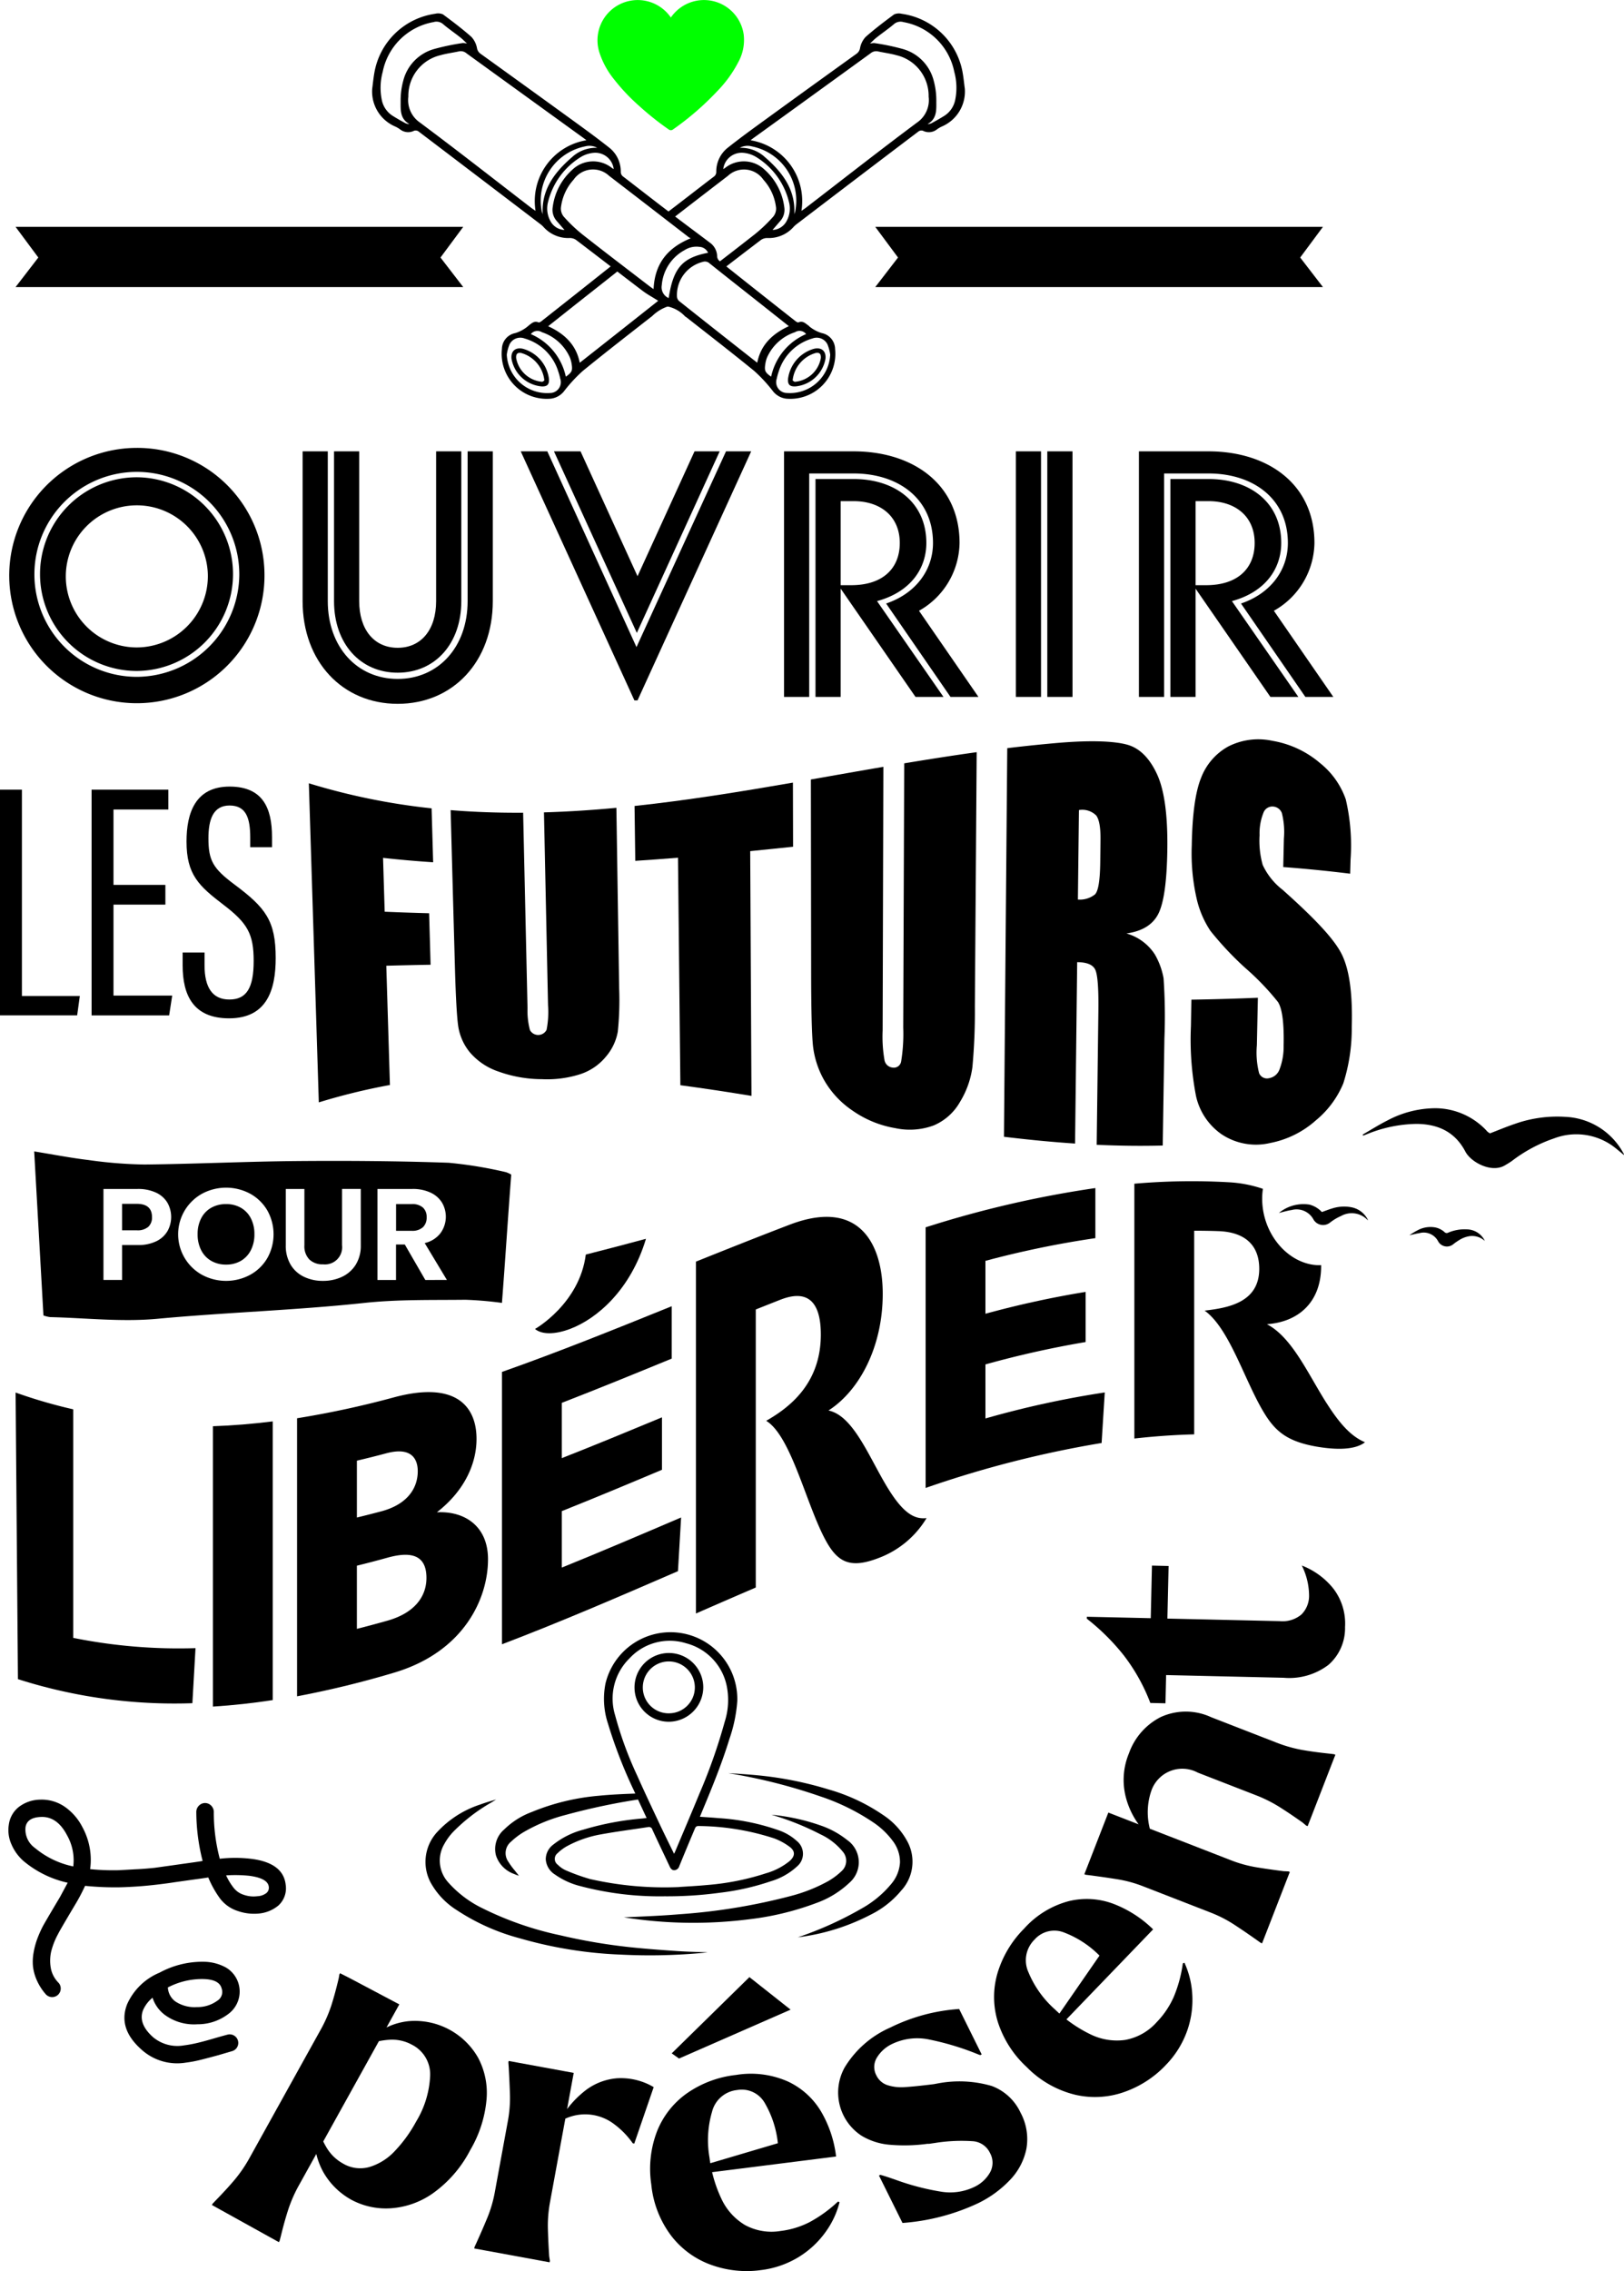
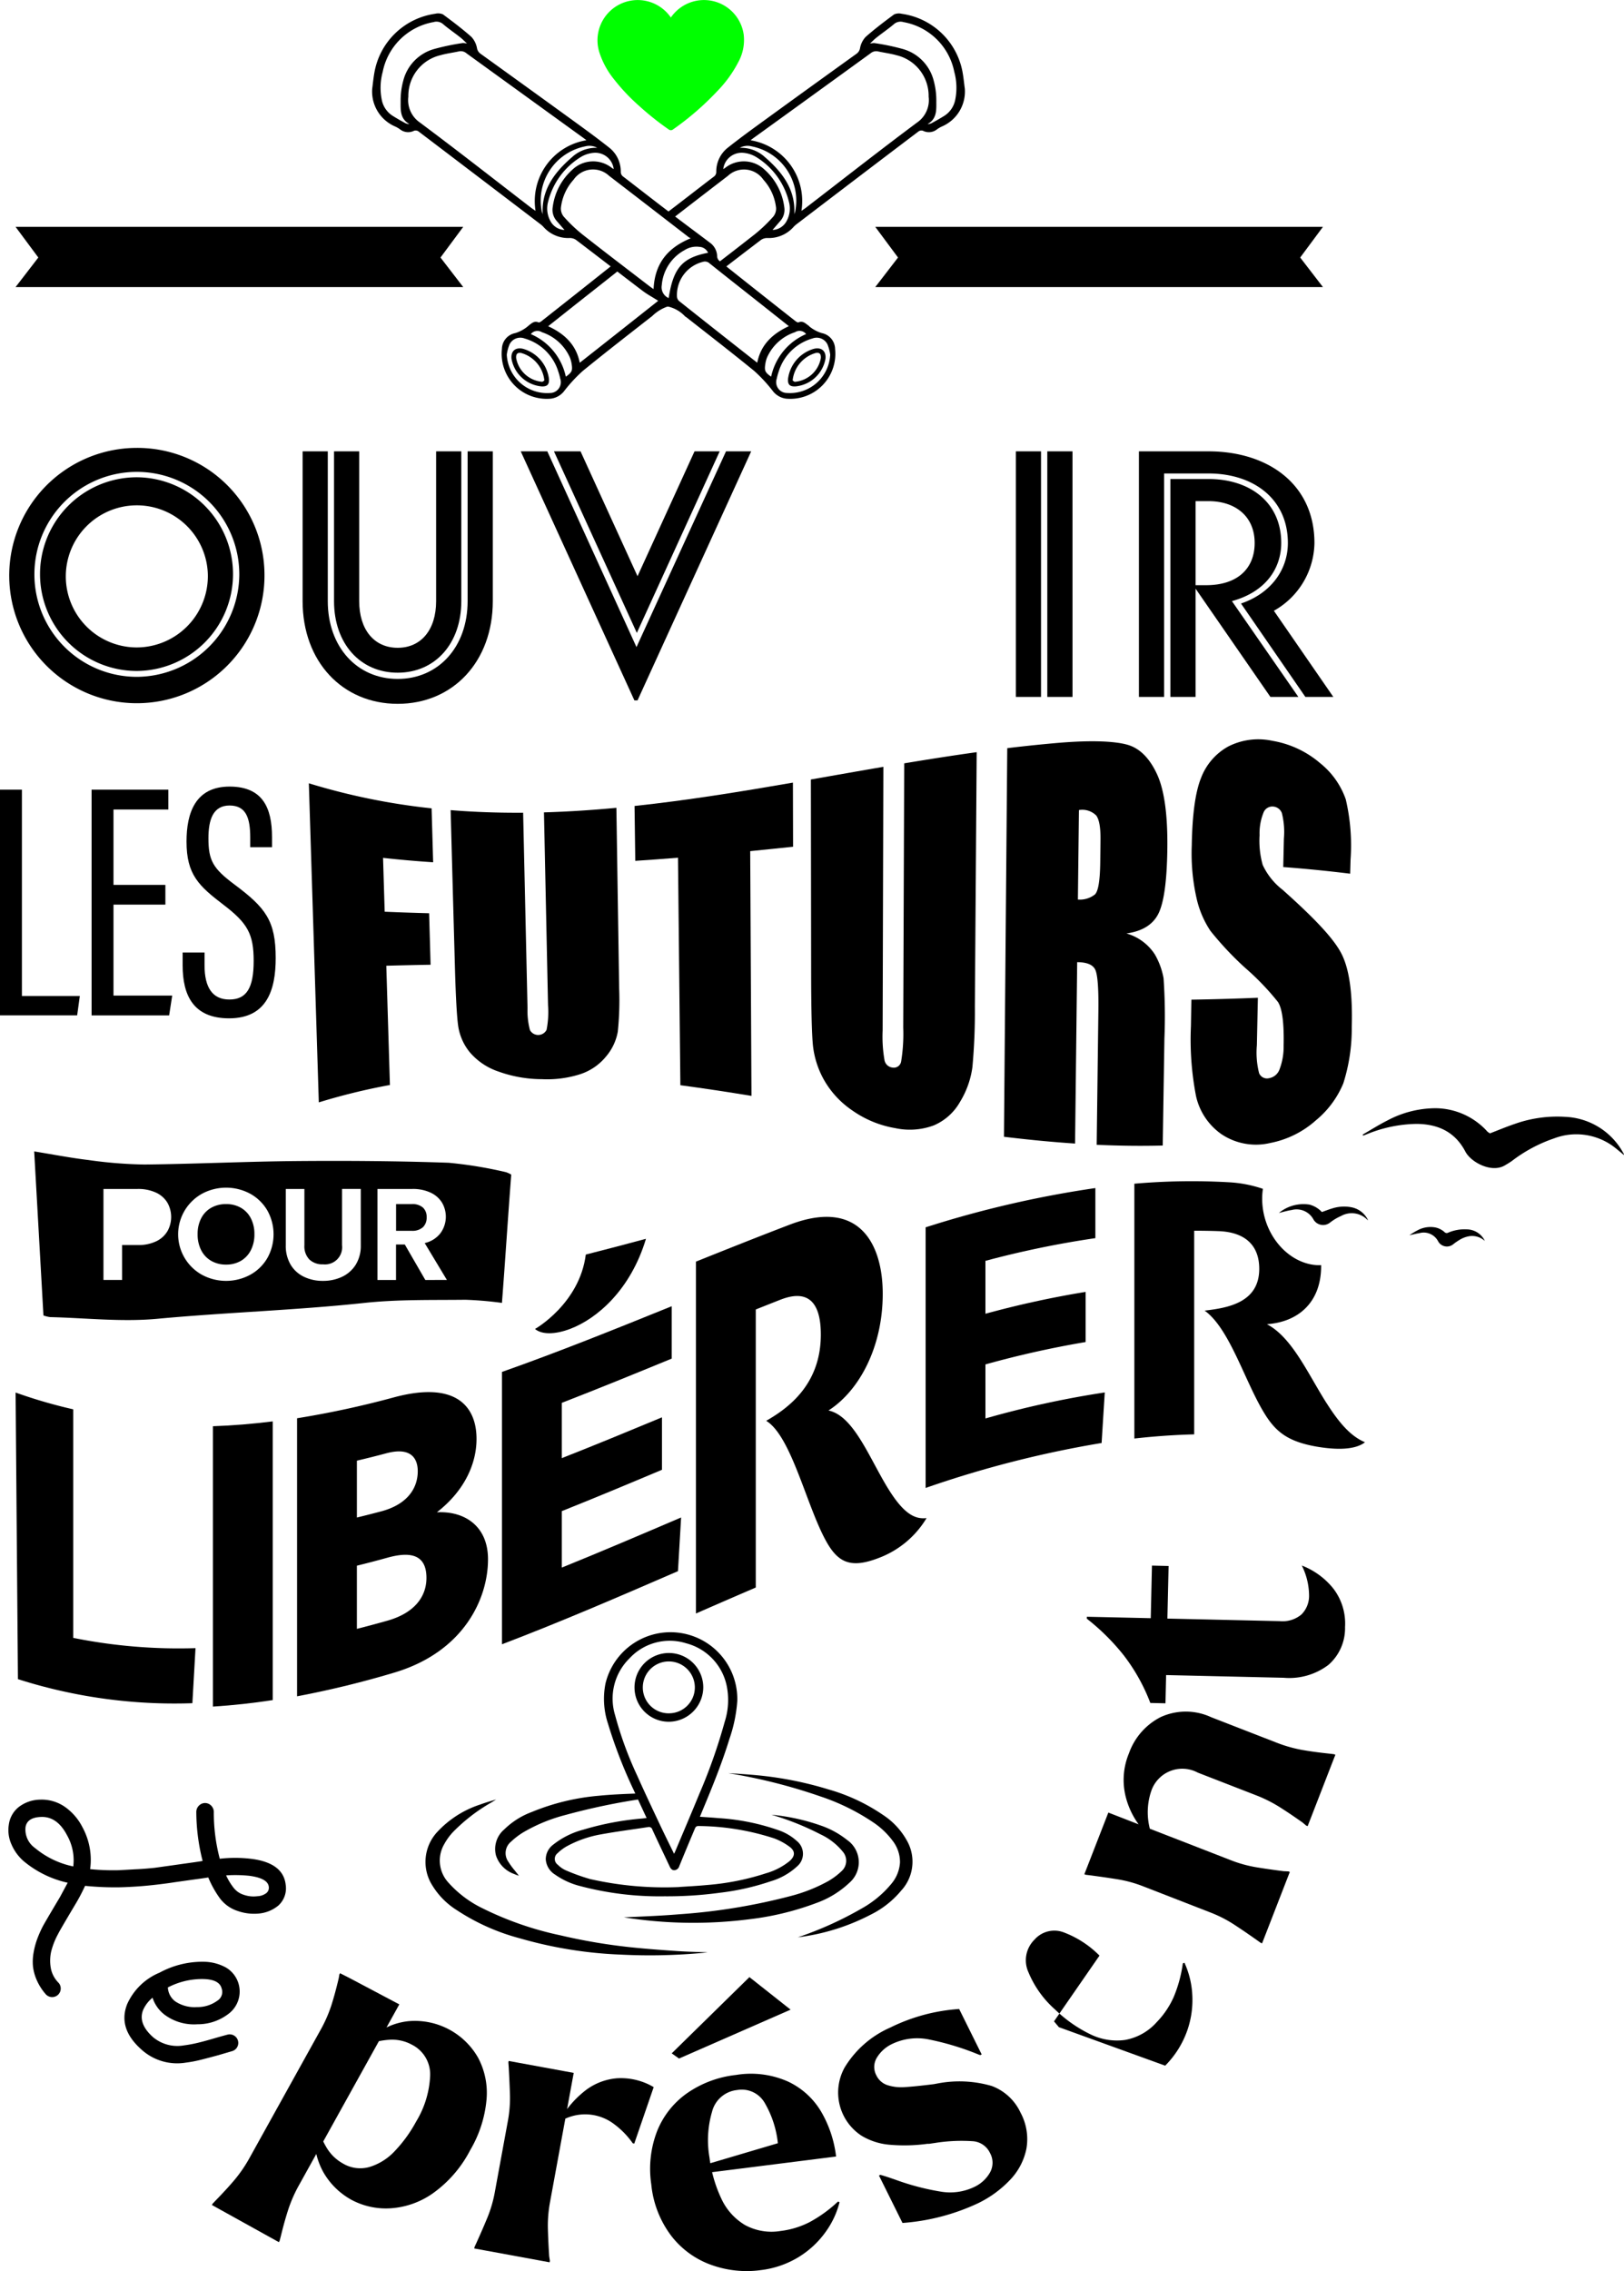
<svg xmlns="http://www.w3.org/2000/svg" id="Groupe_1390" data-name="Groupe 1390" width="221.765" height="310.038" viewBox="0 0 221.765 310.038">
  <defs>
    <clipPath id="clip-path">
      <rect id="Rectangle_306" data-name="Rectangle 306" width="221.765" height="310.038" fill="none" />
    </clipPath>
  </defs>
  <g id="Groupe_1074" data-name="Groupe 1074" clip-path="url(#clip-path)">
    <path id="Tracé_2491" data-name="Tracé 2491" d="M35.617,54.223A17.428,17.428,0,1,1,18.19,36.991,17.366,17.366,0,0,1,35.617,54.223m-3.437,0A13.99,13.99,0,1,0,18.19,68.245,14.064,14.064,0,0,0,32.181,54.223m-.86,0A13.222,13.222,0,0,1,18.19,67.444,13.22,13.22,0,0,1,18.19,41,13.221,13.221,0,0,1,31.321,54.223m-3.438,0A9.7,9.7,0,1,0,18.19,64.232a9.743,9.743,0,0,0,9.693-10.009" transform="translate(0.498 24.154)" />
    <path id="Tracé_2492" data-name="Tracé 2492" d="M50.972,37.277V57.721c0,8.262-5.443,14.022-12.987,14.022S25,65.982,25,57.721V37.277h3.438V57.721c0,6.278,4.01,10.622,9.549,10.622S47.534,64,47.534,57.721V37.277Zm-4.3,0V57.721c0,5.807-3.58,9.772-8.69,9.772s-8.69-3.965-8.69-9.772V37.277h3.437V57.721c0,3.918,2.055,6.372,5.253,6.372s5.251-2.455,5.251-6.372V37.277Z" transform="translate(16.322 24.341)" />
    <path id="Tracé_2493" data-name="Tracé 2493" d="M74.486,37.277,58.968,71.27h-.43L43.02,37.277h3.628L58.824,64,71.048,37.277Zm-4.3,0L58.872,62.062,47.557,37.277h3.628l7.782,17.044L66.75,37.277Z" transform="translate(28.091 24.341)" />
-     <path id="Tracé_2494" data-name="Tracé 2494" d="M78.712,58.05c4.058-1.37,6.4-4.58,6.4-8.263,0-6.043-4.727-9.49-10.839-9.49H68.208V70.8H64.771V37.276h9.5c8.116,0,14.467,4.484,14.467,12.511A10.793,10.793,0,0,1,83.2,59.041L91.318,70.8H87.5Zm-6.207-2.031V70.8H69.067V41.053h5.205c5.633,0,9.931,3.164,9.931,8.734,0,3.4-2.053,6.658-6.733,7.933L86.542,70.8H82.724Zm0-11.944V55.548h1.433c4.344,0,6.637-2.314,6.637-5.761,0-3.635-2.627-5.713-6.3-5.713Z" transform="translate(42.293 24.34)" />
    <path id="Tracé_2495" data-name="Tracé 2495" d="M87.359,70.8H83.921V37.277h3.438Zm4.3,0H88.217V37.277h3.438Z" transform="translate(54.798 24.341)" />
    <path id="Tracé_2496" data-name="Tracé 2496" d="M108.028,58.05c4.06-1.37,6.4-4.58,6.4-8.263,0-6.043-4.727-9.49-10.839-9.49H97.526V70.8H94.089V37.276h9.5c8.116,0,14.467,4.484,14.467,12.511a10.793,10.793,0,0,1-5.539,9.253L120.634,70.8h-3.818Zm-6.205-2.031V70.8H98.385V41.053h5.205c5.632,0,9.931,3.164,9.931,8.734,0,3.4-2.053,6.658-6.734,7.933L115.859,70.8h-3.817Zm0-11.944V55.548h1.431c4.346,0,6.638-2.314,6.638-5.761,0-3.635-2.627-5.713-6.3-5.713Z" transform="translate(61.437 24.34)" />
    <path id="Tracé_2497" data-name="Tracé 2497" d="M0,65.216H2.992V93.383H10.9l-.364,2.646H0Z" transform="translate(0 42.584)" />
    <path id="Tracé_2498" data-name="Tracé 2498" d="M17.643,80.91H10.557V93.334h8.017l-.417,2.7H7.565V65.217H18.05v2.711H10.557V78.214h7.086Z" transform="translate(4.94 42.584)" />
    <path id="Tracé_2499" data-name="Tracé 2499" d="M18.08,87.612v1.759c0,3.045,1.1,4.661,3.387,4.661,2.337,0,3.321-1.56,3.321-5.26,0-3.676-.826-5.166-4.126-7.675-3.359-2.57-5.043-4.1-5.043-8.635,0-3.868,1.18-7.529,5.941-7.5,4.417.03,5.734,2.846,5.734,6.895v1.379H24.318v-1.3c0-2.655-.544-4.39-2.823-4.39s-2.884,1.974-2.884,4.478c0,3.027.622,4.116,3.534,6.291,4.284,3.192,5.651,4.954,5.651,10.06,0,4.324-1.19,8.224-6.364,8.224-4.9,0-6.344-3.17-6.344-7.23V87.612Z" transform="translate(9.852 42.419)" />
    <path id="Tracé_2500" data-name="Tracé 2500" d="M25.514,64.691a88.941,88.941,0,0,0,16.763,3.42q.107,3.682.21,7.362-3.422-.223-6.84-.6.112,3.675.223,7.351,3.035.129,6.068.208.1,3.516.2,7.03-3.022.052-6.047.136.248,8.14.494,16.28a85.074,85.074,0,0,0-9.71,2.374L25.514,64.691" transform="translate(16.66 42.241)" />
    <path id="Tracé_2501" data-name="Tracé 2501" d="M59.865,66.715q.188,12.343.379,24.684a41.862,41.862,0,0,1-.188,5.881,7.152,7.152,0,0,1-1.587,3.365,7.579,7.579,0,0,1-3.542,2.436,14.859,14.859,0,0,1-5.227.681,17.656,17.656,0,0,1-5.929-1.038,8.851,8.851,0,0,1-3.9-2.608,7.362,7.362,0,0,1-1.6-3.551q-.283-1.9-.453-8.05-.3-10.741-.588-21.482c3.3.269,6.6.377,9.9.354l.6,26.7a10.228,10.228,0,0,0,.334,2.98,1.285,1.285,0,0,0,2.266-.038,12.68,12.68,0,0,0,.2-3.38l-.555-26.31c3.3-.094,6.6-.312,9.9-.622" transform="translate(24.306 43.563)" />
    <path id="Tracé_2502" data-name="Tracé 2502" d="M74.049,64.636q.01,4.376.021,8.754-2.928.3-5.855.6.087,16.7.174,33.411c-3.237-.529-6.473-1.025-9.71-1.456q-.164-15.529-.324-31.058-2.918.236-5.833.428-.052-3.746-.1-7.491c7.209-.77,14.419-1.941,21.629-3.189" transform="translate(34.228 42.205)" />
    <path id="Tracé_2503" data-name="Tracé 2503" d="M89.63,62.118q-.124,17.369-.248,34.737a82.477,82.477,0,0,1-.337,8.273,12.2,12.2,0,0,1-1.674,4.708,7.476,7.476,0,0,1-3.612,3.243,9.413,9.413,0,0,1-5.25.369,14.332,14.332,0,0,1-5.9-2.44,12.467,12.467,0,0,1-3.832-4.149,12.3,12.3,0,0,1-1.508-4.7q-.236-2.385-.245-9.926-.017-13.191-.036-26.381c3.3-.579,6.6-1.164,9.9-1.729q-.05,18-.1,36a18.612,18.612,0,0,0,.255,4.048,1.236,1.236,0,0,0,1.073,1.005,1.012,1.012,0,0,0,1.2-.841,23.268,23.268,0,0,0,.284-4.613q.067-18.038.134-36.074c3.3-.55,6.6-1.068,9.9-1.526" transform="translate(43.741 40.561)" />
    <path id="Tracé_2504" data-name="Tracé 2504" d="M83.386,62.161q3.5-.424,7.005-.726c4.67-.393,7.83-.212,9.476.278s2.979,1.843,3.982,4.015,1.474,5.628,1.4,10.354q-.1,6.476-1.231,8.7t-4.351,2.674a6.838,6.838,0,0,1,3.87,2.846,10.038,10.038,0,0,1,1.2,3.271,75.534,75.534,0,0,1,.116,8.205q-.117,7.314-.23,14.629c-3.005.079-6.012.036-9.019-.1q.117-9.181.231-18.363c.036-2.957-.1-4.79-.408-5.5s-1.139-1.061-2.488-1.069q-.144,12.382-.288,24.763c-3.237-.215-6.473-.534-9.71-.926q.223-26.525.45-53.05m9.789,8.452q-.072,6.107-.142,12.212a3.314,3.314,0,0,0,2.331-.7c.45-.448.686-1.889.719-4.324q.02-1.52.038-3.038.035-2.628-.6-3.428a2.705,2.705,0,0,0-2.346-.726" transform="translate(54.154 39.976)" />
    <path id="Tracé_2505" data-name="Tracé 2505" d="M120.136,79.4q-4.57-.565-9.141-.909.045-1.934.088-3.87a10.559,10.559,0,0,0-.274-3.493,1.369,1.369,0,0,0-1.155-.893,1.291,1.291,0,0,0-1.369.863,7.545,7.545,0,0,0-.522,3.05,12.194,12.194,0,0,0,.428,4.053A9.119,9.119,0,0,0,110.9,81.59c4.3,3.835,6.967,6.625,8.043,8.726s1.539,5.41,1.408,10.029a24.659,24.659,0,0,1-1.15,7.665,12.916,12.916,0,0,1-3.726,5.04,13.085,13.085,0,0,1-6.268,3.113,8.464,8.464,0,0,1-6.61-1.177,8.613,8.613,0,0,1-3.516-5.245,40.567,40.567,0,0,1-.691-9.534q.03-1.805.061-3.612,4.54-.072,9.08-.261-.067,3.238-.136,6.478a11.392,11.392,0,0,0,.3,3.808,1.16,1.16,0,0,0,1.336.7,1.859,1.859,0,0,0,1.471-1.246,8.672,8.672,0,0,0,.545-3.205c.068-3.058-.187-5.033-.769-5.949a35.2,35.2,0,0,0-4.476-4.661,43.637,43.637,0,0,1-4.746-5.05,13.22,13.22,0,0,1-1.893-4.435,27.8,27.8,0,0,1-.66-7.238c.071-4.228.494-7.309,1.271-9.217a8.239,8.239,0,0,1,3.688-4.275,9.052,9.052,0,0,1,6.051-.785,13.432,13.432,0,0,1,6.533,3.061,10.92,10.92,0,0,1,3.486,4.927,27.585,27.585,0,0,1,.653,8.273c-.017.628-.035,1.258-.053,1.886" transform="translate(64.238 39.875)" />
    <path id="Tracé_2506" data-name="Tracé 2506" d="M62.416,18.736H1.287l3.106,4.187L1.287,26.956h61.13l-3.106-4.033Z" transform="translate(0.84 12.234)" />
    <path id="Tracé_2507" data-name="Tracé 2507" d="M133.438,18.736H72.308l3.106,4.187-3.106,4.033h61.13l-3.106-4.033Z" transform="translate(47.215 12.234)" />
    <path id="Tracé_2508" data-name="Tracé 2508" d="M67.247,97.928a57.659,57.659,0,0,0-7.814-1.284c-6.85-.238-13.7-.291-20.555-.235-7,.056-13.989.4-20.984.473a59.919,59.919,0,0,1-7.67-.613c-2.428-.291-4.851-.762-7.4-1.175.422,7.485.841,14.915,1.263,22.394a4.469,4.469,0,0,0,.9.225c4.889.117,9.791.684,14.665.23,9.427-.878,18.834-1.157,28.257-2.165,4.6-.493,9.209-.375,13.814-.43a48.914,48.914,0,0,1,4.974.426c.425-5.4.841-12.029,1.271-17.51a3.463,3.463,0,0,0-.721-.336m-46.2,8.007a3.518,3.518,0,0,1-1.509,1.405,5.554,5.554,0,0,1-2.587.534H14.825v4.77H12.283V100.22h4.668a5.74,5.74,0,0,1,2.506.5,3.516,3.516,0,0,1,1.554,1.37,3.952,3.952,0,0,1,.036,3.845m13.6,3.746a6.109,6.109,0,0,1-2.352,2.27,6.938,6.938,0,0,1-6.537,0,6.329,6.329,0,0,1,0-11.088,6.946,6.946,0,0,1,6.547,0,6.125,6.125,0,0,1,2.342,2.268,6.648,6.648,0,0,1,0,6.551m12.777-1.789a4.88,4.88,0,0,1-.7,2.679,4.406,4.406,0,0,1-1.871,1.645,6.033,6.033,0,0,1-2.607.552,5.864,5.864,0,0,1-2.569-.552,4.245,4.245,0,0,1-1.827-1.645,5.033,5.033,0,0,1-.671-2.679V100.22h2.542v7.69a2.6,2.6,0,0,0,.673,1.931,2.562,2.562,0,0,0,1.888.668,2.34,2.34,0,0,0,2.58-2.6v-7.69h2.56Zm8.809,4.752-2.8-4.842h-1.2v4.842H49.7V100.22h4.759a5.64,5.64,0,0,1,2.506.507,3.587,3.587,0,0,1,1.554,1.37,3.8,3.8,0,0,1-.208,4.147,3.751,3.751,0,0,1-2.162,1.362l3.033,5.037Z" transform="translate(1.845 62.092)" />
    <path id="Tracé_2509" data-name="Tracé 2509" d="M22.229,99.943a3.992,3.992,0,0,0-2.017-.5,4.036,4.036,0,0,0-2.025.5,3.448,3.448,0,0,0-1.372,1.433,4.62,4.62,0,0,0-.489,2.18,4.669,4.669,0,0,0,.489,2.189,3.5,3.5,0,0,0,1.372,1.451,3.99,3.99,0,0,0,2.025.507,3.947,3.947,0,0,0,2.017-.507,3.514,3.514,0,0,0,1.362-1.451,4.689,4.689,0,0,0,.491-2.189,4.64,4.64,0,0,0-.491-2.18,3.467,3.467,0,0,0-1.362-1.433" transform="translate(10.66 64.934)" />
    <path id="Tracé_2510" data-name="Tracé 2510" d="M36.388,99.915a2.2,2.2,0,0,0-1.544-.471H32.72v3.648h2.124a2.145,2.145,0,0,0,1.544-.489,1.8,1.8,0,0,0,.509-1.36,1.729,1.729,0,0,0-.509-1.327" transform="translate(21.365 64.933)" />
-     <path id="Tracé_2511" data-name="Tracé 2511" d="M12.1,99.423H10.085v3.613H12.1a2.235,2.235,0,0,0,1.562-.471,1.724,1.724,0,0,0,.509-1.327q0-1.815-2.071-1.815" transform="translate(6.585 64.92)" />
    <path id="Tracé_2512" data-name="Tracé 2512" d="M9.158,148.5a72.793,72.793,0,0,0,16.7,1.4q-.213,3.756-.428,7.518a70.327,70.327,0,0,1-23.821-3.284q-.159-19.558-.319-39.126A68.652,68.652,0,0,0,9.158,117.3Z" transform="translate(0.84 75.096)" />
    <path id="Tracé_2513" data-name="Tracé 2513" d="M25.757,155.439c-2.722.415-5.445.716-8.169.886V118.051c2.722-.093,5.445-.321,8.169-.66Z" transform="translate(11.484 76.652)" />
    <path id="Tracé_2514" data-name="Tracé 2514" d="M38.032,153.2a131.455,131.455,0,0,1-13.49,3.3V118.542A128.275,128.275,0,0,0,37.6,115.734c8.837-2.433,11.452,1.375,11.448,5.633,0,3.238-1.521,6.99-5.415,10.012,3.8-.193,6.984,1.891,6.982,6.414,0,5.361-3.275,12.539-12.587,15.407M36.7,123.332q-1.993.531-3.99,1,0,3.88,0,7.761,1.686-.407,3.372-.856c3.513-.95,4.942-3.129,4.939-5.476,0-1.509-.716-3.4-4.321-2.43m.188,14.244q-2.09.58-4.179,1.094,0,4.312,0,8.625,2.112-.536,4.227-1.136c3.706-1.066,5.275-3.319,5.273-5.823,0-3.266-2.281-3.605-5.321-2.76" transform="translate(16.025 75.073)" />
    <path id="Tracé_2515" data-name="Tracé 2515" d="M49.638,147.195c5.432-2.2,10.863-4.521,16.293-6.842q-.213,3.665-.428,7.328c-8.01,3.471-16.024,6.934-24.036,9.984v-37.18c7.728-2.726,15.454-5.842,23.181-8.969q0,3.575,0,7.149c-5,2.055-10.007,4.1-15.011,6.04v7.549c4.559-1.793,9.118-3.676,13.68-5.571v7.159c-4.561,1.921-9.119,3.827-13.68,5.645v7.708m11.495-44.883c-2.088,6.949-6.65,10.88-10.308,12.28-2.137.822-3.941.8-4.845.025,0,.017,6.083-3.443,6.936-10.154q4.111-1.044,8.217-2.151" transform="translate(27.077 66.806)" />
    <path id="Tracé_2516" data-name="Tracé 2516" d="M84.638,129.574a129.983,129.983,0,0,1,16.293-3.552q-.216,3.446-.43,6.9a145.45,145.45,0,0,0-24.034,6.139V103.481A144.138,144.138,0,0,1,99.648,98.12q0,3.419,0,6.837a130.874,130.874,0,0,0-15.011,3.1v7.222a133.093,133.093,0,0,1,13.68-2.984q0,3.424,0,6.845a134.073,134.073,0,0,0-13.68,3.056Z" transform="translate(49.93 64.069)" />
    <path id="Tracé_2517" data-name="Tracé 2517" d="M69.036,111.806c-1.122.441-2.25.888-3.372,1.337V151.1q-4.084,1.753-8.171,3.547V106.61c4.291-1.721,8.582-3.432,12.873-5.071m0,0c9.6-3.625,12.634,2.87,12.635,9.455,0,7.253-3.182,13.23-7.41,15.94,3.468.717,5.605,6.567,8.171,10.7,2.136,3.446,3.655,4.172,5.225,3.987a12.907,12.907,0,0,1-6.652,5.489c-3.8,1.443-5.508.524-7.124-2.448-2.663-4.878-4.7-14.22-8.123-16.321,3.134-1.793,7.461-5.051,7.458-11.777,0-4.25-1.617-6.28-5.511-4.756" transform="translate(37.541 65.622)" />
    <path id="Tracé_2518" data-name="Tracé 2518" d="M119.98,127.885c-2.567-4.027-4.708-9-8.171-10.812,4.227-.286,7.41-2.924,7.409-7.942,0-.04,0-.078,0-.117a5.973,5.973,0,0,1-1.407-.106c-3.675-.714-6.648-4.561-6.645-8.977a8.781,8.781,0,0,1,.1-1.334,17.173,17.173,0,0,0-4.681-.9,89.989,89.989,0,0,0-12.873.2v34.787c2.726-.307,5.447-.5,8.171-.57v-27.8c1.124,0,2.246.017,3.374.058,3.891.164,5.509,2.218,5.509,5.141,0,4.635-4.324,5.341-7.458,5.709,3.417,2.451,5.465,9.612,8.123,13.959,1.608,2.666,3.332,3.922,7.124,4.6,1.666.284,4.989.712,6.65-.587-1.565-.683-3.086-1.942-5.223-5.314" transform="translate(61.19 63.699)" />
    <path id="Tracé_2519" data-name="Tracé 2519" d="M112.569,95.129c1.122-.645,2.218-1.344,3.374-1.924a14.064,14.064,0,0,1,6.6-1.678,9.637,9.637,0,0,1,6.891,3,1.513,1.513,0,0,0,.531.43c1.129-.433,2.245-.906,3.39-1.291a17.293,17.293,0,0,1,6.861-.962,9.476,9.476,0,0,1,7.911,4.87,2.608,2.608,0,0,1,.132.263c.01.025-.01.06-.013.071-.554-.445-1.091-.929-1.679-1.336a8.547,8.547,0,0,0-7.848-.929,20.1,20.1,0,0,0-5.734,3.061c-.317.231-.661.431-1,.631-1.82,1.073-4.622-.428-5.387-1.888-1.415-2.7-3.737-3.759-6.673-3.78A18.5,18.5,0,0,0,113.09,95.1c-.147.058-.3.112-.446.167l-.074-.142" transform="translate(73.504 59.763)" />
    <path id="Tracé_2520" data-name="Tracé 2520" d="M105.649,100.673a5.263,5.263,0,0,1,4.182-1.147,3.522,3.522,0,0,1,1.691,1.015c.483-.17.931-.35,1.393-.486a5.322,5.322,0,0,1,2.646-.165,3.167,3.167,0,0,1,2.263,1.757c-.033-.012-.056-.012-.068-.023a2.979,2.979,0,0,0-3.605-.547,7,7,0,0,0-1.511.9,1.517,1.517,0,0,1-2.258-.41,2.617,2.617,0,0,0-2.989-1.3c-.577.083-1.141.261-1.746.4" transform="translate(68.985 64.922)" />
    <path id="Tracé_2521" data-name="Tracé 2521" d="M126.735,103.242a2.6,2.6,0,0,0-2-.665,3.661,3.661,0,0,0-1.5.547,8.188,8.188,0,0,0-.772.531,1.367,1.367,0,0,1-2.109-.367,2.219,2.219,0,0,0-2.57-1.107c-.446.058-.884.2-1.354.266.357-.213.7-.446,1.074-.636a3.7,3.7,0,0,1,2.435-.418,2.7,2.7,0,0,1,1.3.648.4.4,0,0,0,.478.074,5.752,5.752,0,0,1,2.67-.45,2.767,2.767,0,0,1,2.306,1.486.858.858,0,0,1,.035.091" transform="translate(76.028 66.167)" />
    <path id="Tracé_2522" data-name="Tracé 2522" d="M27.215,156.993a27.369,27.369,0,0,1-.861-6.714,1.212,1.212,0,0,1,.35-.82,1.16,1.16,0,0,1,1.648-.043,1.244,1.244,0,0,1,.393.828,24.6,24.6,0,0,0,.813,6.455,18.485,18.485,0,0,1,4.3.012q4.359.548,4.7,3.522a3.173,3.173,0,0,1-1,2.856,4.866,4.866,0,0,1-2.612,1.086,6.767,6.767,0,0,1-2.972-.357,4.913,4.913,0,0,1-2.4-1.717,13.853,13.853,0,0,1-1.585-2.846q-.481.082-2.109.3l-2.506.354q-.917.146-2.337.314t-2.679.256c-.843.056-1.674.1-2.5.119a41,41,0,0,1-4.693-.2,25.446,25.446,0,0,1-1.428,2.689q-2.07,3.476-2.278,3.922a10.142,10.142,0,0,0-.934,2.4,5.758,5.758,0,0,0-.048,2.167,3.8,3.8,0,0,0,1.071,2.061,1.164,1.164,0,0,1,.289.866A1.17,1.17,0,0,1,5.8,175.2a7.428,7.428,0,0,1-1.225-1.912,6.543,6.543,0,0,1-.524-1.891,6.86,6.86,0,0,1,.083-1.878,10.6,10.6,0,0,1,.476-1.815,16.046,16.046,0,0,1,.759-1.731q.3-.573,2.37-4.048l1.05-1.95a14.137,14.137,0,0,1-6.015-2.952,6.338,6.338,0,0,1-1.661-2.286,4.723,4.723,0,0,1-.364-2.665,3.714,3.714,0,0,1,1.306-2.392A4.914,4.914,0,0,1,5,148.631a5.549,5.549,0,0,1,3.407.985,7.536,7.536,0,0,1,2.38,2.742,9.3,9.3,0,0,1,1.069,5.761,31.68,31.68,0,0,0,3.936.145l2.265-.127q1.141-.045,2.608-.2l2.068-.288,2.506-.354q1.85-.253,1.972-.3m-17.659.759a6.925,6.925,0,0,0-.853-4.268q-1.359-2.6-3.584-2.491-1.87.077-2.081,1.4a3.094,3.094,0,0,0,1.311,2.853,11.908,11.908,0,0,0,5.207,2.5m20.872,1.22a8.335,8.335,0,0,0,1.033,1.706,2.78,2.78,0,0,0,1.359.941,4.032,4.032,0,0,0,1.874.2,2.131,2.131,0,0,0,1.266-.458.939.939,0,0,0,.294-.846q-.139-1.153-2.663-1.484a18.594,18.594,0,0,0-3.164-.056" transform="translate(0.452 97.049)" />
    <path id="Tracé_2523" data-name="Tracé 2523" d="M14.123,166.928a4.472,4.472,0,0,0-1.3,1.7q-.7,1.81,1.312,3.64a5.158,5.158,0,0,0,4.255,1.17,17.1,17.1,0,0,0,1.855-.339c.62-.147,1.326-.339,2.117-.57s1.469-.423,2.038-.57a1.172,1.172,0,0,1,1.263,1.741,1.171,1.171,0,0,1-.737.539l-1.845.542q-1.247.34-2.327.612a17.222,17.222,0,0,1-2.1.4,7.259,7.259,0,0,1-6.075-1.81Q9.346,171.1,10.657,167.8a8.338,8.338,0,0,1,4.425-4.294,12.264,12.264,0,0,1,6.167-1.483,6.44,6.44,0,0,1,2.9.787,3.805,3.805,0,0,1,.274,6.372,6.87,6.87,0,0,1-4.18,1.372,6.738,6.738,0,0,1-4.425-1.265,4.752,4.752,0,0,1-1.7-2.365m2.094-1.4a2.534,2.534,0,0,0,1,1.9,4.767,4.767,0,0,0,2.98.785,4.6,4.6,0,0,0,2.78-.874,1.405,1.405,0,0,0,.582-1.674q-.312-1.21-2.423-1.279a10.108,10.108,0,0,0-4.921,1.146" transform="translate(6.711 105.791)" />
    <path id="Tracé_2524" data-name="Tracé 2524" d="M18.707,195.272l-1.2-.668.1-.18.44-.464q1.535-1.572,2.615-2.861a18.959,18.959,0,0,0,2.007-2.962l9.65-17.388a18.855,18.855,0,0,0,1.465-3.293q.511-1.577,1.007-3.665a5.964,5.964,0,0,0,.116-.645l.1-.18,1.225.62,6.865,3.633L29.41,191.878a19.083,19.083,0,0,0-1.451,3.27q-.526,1.6-1.045,3.732l-.162.62-.1.18-1.2-.666Zm17.766-1.423a9.923,9.923,0,0,1-3.756-3.737,9.784,9.784,0,0,1-1.139-5.949l.369-.446a10.168,10.168,0,0,0,1.258,3.121,5.966,5.966,0,0,0,2.189,2.1,4.61,4.61,0,0,0,3.63.479,7.814,7.814,0,0,0,3.427-2.144,18.735,18.735,0,0,0,2.949-4.065,13.133,13.133,0,0,0,1.908-6.266,4.52,4.52,0,0,0-2.491-4.218,5.611,5.611,0,0,0-2.883-.684,9.968,9.968,0,0,0-3.451.774l.593-.851a8.909,8.909,0,0,1,5.319-2.455,9.93,9.93,0,0,1,9.478,5.023,10.216,10.216,0,0,1,1.136,5.681,16.511,16.511,0,0,1-2.235,6.913,16.566,16.566,0,0,1-5.07,5.87,11.287,11.287,0,0,1-5.86,2.065,10,10,0,0,1-5.37-1.208" transform="translate(11.43 106.411)" />
    <path id="Tracé_2525" data-name="Tracé 2525" d="M40.53,196.06l-1.35-.248.036-.2.268-.582q.9-1.986,1.539-3.551a17.574,17.574,0,0,0,.98-3.443l1.752-9.552a17.106,17.106,0,0,0,.3-3.542q-.045-1.661-.172-3.891l-.045-.638.038-.2,1.35.248,7.534,1.382-3.223,17.578a17.535,17.535,0,0,0-.306,3.569q.04,1.688.177,3.865l.1.648-.036.2-1.4-.258Zm10.663-18.315a13.6,13.6,0,0,1,3.261-3.577,8.168,8.168,0,0,1,4.212-1.59,8.79,8.79,0,0,1,5.015,1.208l-2.65,7.706-.207-.038a11.419,11.419,0,0,0-2.6-2.656,6.522,6.522,0,0,0-7.265-.36Z" transform="translate(25.583 111.139)" />
    <path id="Tracé_2526" data-name="Tracé 2526" d="M68.712,203.3a14.283,14.283,0,0,1-6.585-.7,11.99,11.99,0,0,1-5.475-3.913,13.831,13.831,0,0,1-2.79-7.093,14.315,14.315,0,0,1,.784-7.258,11.58,11.58,0,0,1,4.106-5.205,14.473,14.473,0,0,1,6.686-2.489,12.483,12.483,0,0,1,7.09.9,10.355,10.355,0,0,1,4.544,4.136,15.806,15.806,0,0,1,2.025,6.1L60.7,190.1l-.026-1.038,10.472-3.1a13.7,13.7,0,0,0-1.822-5.549,3.61,3.61,0,0,0-3.732-1.714,3.946,3.946,0,0,0-3.432,2.96,13.839,13.839,0,0,0-.35,6.266,18.463,18.463,0,0,0,1.651,5.675,8.182,8.182,0,0,0,3.189,3.526,7.584,7.584,0,0,0,4.9.812,11.778,11.778,0,0,0,3.921-1.2,18.246,18.246,0,0,0,3.878-2.808l.222.076a11.89,11.89,0,0,1-1.883,4.04,12.648,12.648,0,0,1-3.665,3.432,12.819,12.819,0,0,1-5.308,1.818m4.169-35.569-5.622-4.441L56.65,173.694l1,.706Z" transform="translate(35.075 106.622)" />
    <path id="Tracé_2527" data-name="Tracé 2527" d="M88.38,192.428a29.342,29.342,0,0,1-10.334,2.7l-3.213-6.476.19-.094q.679.181,2.108.683a33.955,33.955,0,0,0,6.166,1.613,7.609,7.609,0,0,0,4.524-.63,4.792,4.792,0,0,0,2.187-2.008,2.735,2.735,0,0,0-.015-2.645,2.808,2.808,0,0,0-2.3-1.6,23.049,23.049,0,0,0-5.166.228l-.825.121h-.235a23.284,23.284,0,0,1-5.247.124,8.88,8.88,0,0,1-3.759-1.22,7.043,7.043,0,0,1-2.321-9.313,13.706,13.706,0,0,1,6.228-5.455,24.944,24.944,0,0,1,9.414-2.537l3.076,6.2-.188.094-.212-.068a37.013,37.013,0,0,0-6.772-2.061,7.921,7.921,0,0,0-5.04.6,4.844,4.844,0,0,0-2.1,1.879,2.417,2.417,0,0,0-.064,2.425,2.549,2.549,0,0,0,1.512,1.326,6.243,6.243,0,0,0,2.432.264q1.4-.089,3.9-.4l.542-.1a15.785,15.785,0,0,1,7.369.35,7.05,7.05,0,0,1,3.919,3.62,7.619,7.619,0,0,1,.808,4.961,8.6,8.6,0,0,1-2.25,4.26,15.025,15.025,0,0,1-4.331,3.157" transform="translate(45.194 108.342)" />
-     <path id="Tracé_2528" data-name="Tracé 2528" d="M105.493,179.589a14.288,14.288,0,0,1-5.569,3.584,11.966,11.966,0,0,1-6.719.387,13.841,13.841,0,0,1-6.62-3.774,14.318,14.318,0,0,1-3.942-6.144,11.565,11.565,0,0,1-.068-6.63,14.478,14.478,0,0,1,3.648-6.132,12.465,12.465,0,0,1,6.085-3.747,10.359,10.359,0,0,1,6.133.37,15.8,15.8,0,0,1,5.4,3.478L90.977,174.335l-.671-.793,6.212-8.979a13.65,13.65,0,0,0-4.9-3.179,3.6,3.6,0,0,0-3.98,1.005,3.944,3.944,0,0,0-.817,4.458,13.863,13.863,0,0,0,3.658,5.1,18.5,18.5,0,0,0,4.845,3.384,8.2,8.2,0,0,0,4.694.745,7.573,7.573,0,0,0,4.323-2.438,11.79,11.79,0,0,0,2.3-3.4,18.171,18.171,0,0,0,1.258-4.618l.221-.081a11.9,11.9,0,0,1,1.066,4.329,12.632,12.632,0,0,1-.7,4.97,12.83,12.83,0,0,1-2.994,4.746" transform="translate(53.623 102.408)" />
+     <path id="Tracé_2528" data-name="Tracé 2528" d="M105.493,179.589L90.977,174.335l-.671-.793,6.212-8.979a13.65,13.65,0,0,0-4.9-3.179,3.6,3.6,0,0,0-3.98,1.005,3.944,3.944,0,0,0-.817,4.458,13.863,13.863,0,0,0,3.658,5.1,18.5,18.5,0,0,0,4.845,3.384,8.2,8.2,0,0,0,4.694.745,7.573,7.573,0,0,0,4.323-2.438,11.79,11.79,0,0,0,2.3-3.4,18.171,18.171,0,0,0,1.258-4.618l.221-.081a11.9,11.9,0,0,1,1.066,4.329,12.632,12.632,0,0,1-.7,4.97,12.83,12.83,0,0,1-2.994,4.746" transform="translate(53.623 102.408)" />
    <path id="Tracé_2529" data-name="Tracé 2529" d="M114.345,171.715l-.5,1.281-.192-.076-.521-.372q-1.783-1.26-3.2-2.179a17.4,17.4,0,0,0-3.2-1.612l-9.05-3.519a17.111,17.111,0,0,0-3.422-.964q-1.641-.268-3.855-.564l-.635-.076-.193-.076.5-1.279,2.777-7.139,16.657,6.478a17.6,17.6,0,0,0,3.445.972q1.666.278,3.832.554l.653.028.193.074-.517,1.329Zm6.223-16-.5,1.279-.193-.074-.5-.422q-1.783-1.26-3.208-2.154a18.924,18.924,0,0,0-3.205-1.589l-7.9-3.07a4.474,4.474,0,0,0-6.334,2.468,9,9,0,0,0,.155,6.294l-.906-.521a10.966,10.966,0,0,1-2.755-4.956,9.459,9.459,0,0,1,.446-5.919,8.864,8.864,0,0,1,4.332-4.946,8.234,8.234,0,0,1,6.895.017l8.858,3.445a19.047,19.047,0,0,0,3.435,1q1.656.3,3.841.529l.635.076.192.076-.5,1.279Z" transform="translate(58.496 92.304)" />
    <path id="Tracé_2530" data-name="Tracé 2530" d="M125.046,137.674a6.634,6.634,0,0,1-2.263,5.18,8.847,8.847,0,0,1-6.111,1.762l-16.06-.369-.088,3.856-2.066-.048a25.512,25.512,0,0,0-3.673-6.557,30.106,30.106,0,0,0-5-4.949l.007-.264,26.335.6a4.012,4.012,0,0,0,2.967-.909,3.6,3.6,0,0,0,1.041-2.645,9.313,9.313,0,0,0-.992-4.038,10.207,10.207,0,0,1,4.318,3.162,7.847,7.847,0,0,1,1.587,5.215M98.54,146.737l-.167-4.02.307-13.414,2.273.053-.4,17.427Z" transform="translate(58.625 84.426)" />
    <path id="Tracé_2531" data-name="Tracé 2531" d="M71.185,35.687l-.825-.549-.59-1.612L68.395,32.15,64.347,29.2l-.476-.734.466-.354C66.363,26.569,68.37,25,70.4,23.452a.872.872,0,0,0,.407-.788,4.052,4.052,0,0,1,1.646-3.275c1.7-1.346,3.455-2.613,5.208-3.886q6.137-4.456,12.295-8.881a1.259,1.259,0,0,0,.486-.82,2.991,2.991,0,0,1,.737-1.463c1.233-1.083,2.546-2.081,3.866-3.056a1.535,1.535,0,0,1,.985-.076,9.742,9.742,0,0,1,8.23,7.85c.141.767.215,1.546.319,2.319a5.111,5.111,0,0,1-3.122,5.07,4.1,4.1,0,0,0-.669.4,1.689,1.689,0,0,1-1.815.162.776.776,0,0,0-.663.089q-8.4,6.36-16.766,12.751a3.945,3.945,0,0,0-.428.42,4.434,4.434,0,0,1-3.405,1.38,1.592,1.592,0,0,0-.929.271q-2.532,1.922-5.047,3.863Zm-6.623,5.167a5.635,5.635,0,0,0-2.61,1.436c-3.189,2.5-6.4,4.979-9.538,7.542a20.746,20.746,0,0,0-2.506,2.708,2.633,2.633,0,0,1-1.764,1.035,6.067,6.067,0,0,1-6.61-6.686,2.161,2.161,0,0,1,1.759-2.094,5.058,5.058,0,0,0,1.947-1.117c.355-.26.671-.577,1.187-.344.109.05.341-.073.469-.175q4.86-3.828,9.7-7.678c.243-.193.253-.193.5-.387Zm17.67-12.644c.324-.225.575-.383.808-.564,5.04-3.876,10.04-7.8,15.138-11.6a3.8,3.8,0,0,0,1.628-3.62A5.781,5.781,0,0,0,95.365,6.7c-.823-.236-1.686-.339-2.526-.524a1.277,1.277,0,0,0-1.106.276q-7.986,5.794-15.987,11.566c-.165.121-.322.253-.544.426a8.329,8.329,0,0,1,7.03,9.769m-11.32,7.05q2.6-1.993,5.172-4.013a20.646,20.646,0,0,0,2.5-2.4,1.809,1.809,0,0,0,.388-1.246,6.914,6.914,0,0,0-1.749-3.881,3.3,3.3,0,0,0-4.974-.534q-3.8,2.911-7.58,5.84c2.9,2.5,4.83,2.736,6.247,6.238m-18.9,13.594a.712.712,0,0,0,.155-.053q5.343-4.205,10.672-8.425a.645.645,0,0,0,.159-.2c.078-.144-5.243-4.42-5.64-4.1-1.754,1.4-3.516,2.779-5.273,4.167-1.474,1.165-2.947,2.336-4.481,3.551,2.291,1.031,3.949,2.544,4.408,5.068M91.4,5.363a3.112,3.112,0,0,1,.878-.159A30.875,30.875,0,0,1,96.2,6.02a5.948,5.948,0,0,1,4.116,4.2,10.222,10.222,0,0,1,.369,2.784c-.008,1.124.137,2.38-1.127,3.078-.021.012-.02.069-.046.183a1.857,1.857,0,0,0,.572-.093c.618-.331,1.228-.676,1.822-1.048A3.422,3.422,0,0,0,103.43,12.9a8.336,8.336,0,0,0-.124-3.873A8.69,8.69,0,0,0,96.3,2.173a1.456,1.456,0,0,0-1.388.309c-.747.635-1.565,1.187-2.336,1.8-.372.294-.7.643-1.174,1.083M42.03,47.646a5.6,5.6,0,0,0,5.99,5.329A1.565,1.565,0,0,0,49.5,50.917a8.315,8.315,0,0,0-.271-.984,6.852,6.852,0,0,0-4.656-4.567,1.726,1.726,0,0,0-2.162.853,5.864,5.864,0,0,0-.38,1.427M78.218,30.718a2.358,2.358,0,0,0,2.2-1.294,3.6,3.6,0,0,0,.3-2.684A10.039,10.039,0,0,0,76.1,20.534a4.153,4.153,0,0,0-1.7-.519,2.616,2.616,0,0,0-2.822,2.461,4.488,4.488,0,0,0,.412-.253,4.019,4.019,0,0,1,5.248.221,8.182,8.182,0,0,1,2.688,5.1,2.214,2.214,0,0,1-.559,1.841c-.352.407-.7.815-1.149,1.331m-28.1,20.087c.977-.666,1.1-.919.926-1.964a4.268,4.268,0,0,0-.22-.8,6.439,6.439,0,0,0-3.873-3.526,1.224,1.224,0,0,0-1.683.374,8.091,8.091,0,0,1,4.85,5.921m23.49-31.279a4.739,4.739,0,0,1,3.668,1.2c2.531,2.184,4.4,4.688,3.964,8.3a5.368,5.368,0,0,0,.35-.941A7.638,7.638,0,0,0,75.6,19.141a2.311,2.311,0,0,0-1.99.385" transform="translate(27.089 0.761)" />
    <path id="Tracé_2532" data-name="Tracé 2532" d="M71.185,35.687l-.825-.549-.59-1.612L68.395,32.15,64.347,29.2l-.476-.734.466-.354C66.363,26.569,68.37,25,70.4,23.452a.872.872,0,0,0,.407-.788,4.052,4.052,0,0,1,1.646-3.275c1.7-1.346,3.455-2.613,5.208-3.886q6.137-4.456,12.295-8.881a1.259,1.259,0,0,0,.486-.82,2.991,2.991,0,0,1,.737-1.463c1.233-1.083,2.546-2.081,3.866-3.056a1.535,1.535,0,0,1,.985-.076,9.742,9.742,0,0,1,8.23,7.85c.141.767.215,1.546.319,2.319a5.111,5.111,0,0,1-3.122,5.07,4.1,4.1,0,0,0-.669.4,1.689,1.689,0,0,1-1.815.162.776.776,0,0,0-.663.089q-8.4,6.36-16.766,12.751a3.945,3.945,0,0,0-.428.42,4.434,4.434,0,0,1-3.405,1.38,1.592,1.592,0,0,0-.929.271q-2.532,1.922-5.047,3.863Zm-6.623,5.167a5.635,5.635,0,0,0-2.61,1.436c-3.189,2.5-6.4,4.979-9.538,7.542a20.746,20.746,0,0,0-2.506,2.708,2.633,2.633,0,0,1-1.764,1.035,6.067,6.067,0,0,1-6.61-6.686,2.161,2.161,0,0,1,1.759-2.094,5.058,5.058,0,0,0,1.947-1.117c.355-.26.671-.577,1.187-.344.109.05.341-.073.469-.175q4.86-3.828,9.7-7.678c.243-.193.253-.193.5-.387Zm17.67-12.644c.324-.225.575-.383.808-.564,5.04-3.876,10.04-7.8,15.138-11.6a3.8,3.8,0,0,0,1.628-3.62A5.781,5.781,0,0,0,95.365,6.7c-.823-.236-1.686-.339-2.526-.524a1.277,1.277,0,0,0-1.106.276q-7.986,5.794-15.987,11.566c-.165.121-.322.253-.544.426A8.329,8.329,0,0,1,82.232,28.211Zm-11.32,7.05q2.6-1.993,5.172-4.013a20.646,20.646,0,0,0,2.5-2.4,1.809,1.809,0,0,0,.388-1.246,6.914,6.914,0,0,0-1.749-3.881,3.3,3.3,0,0,0-4.974-.534q-3.8,2.911-7.58,5.84C67.568,31.522,69.5,31.758,70.912,35.261Zm-18.9,13.594a.712.712,0,0,0,.155-.053q5.343-4.205,10.672-8.425a.645.645,0,0,0,.159-.2c.078-.144-5.243-4.42-5.64-4.1-1.754,1.4-3.516,2.779-5.273,4.167-1.474,1.165-2.947,2.336-4.481,3.551C49.89,44.818,51.548,46.331,52.007,48.855ZM91.4,5.363a3.112,3.112,0,0,1,.878-.159A30.875,30.875,0,0,1,96.2,6.02a5.948,5.948,0,0,1,4.116,4.2,10.222,10.222,0,0,1,.369,2.784c-.008,1.124.137,2.38-1.127,3.078-.021.012-.02.069-.046.183a1.857,1.857,0,0,0,.572-.093c.618-.331,1.228-.676,1.822-1.048A3.422,3.422,0,0,0,103.43,12.9a8.336,8.336,0,0,0-.124-3.873A8.69,8.69,0,0,0,96.3,2.173a1.456,1.456,0,0,0-1.388.309c-.747.635-1.565,1.187-2.336,1.8C92.2,4.575,91.872,4.924,91.4,5.363ZM42.03,47.646a5.6,5.6,0,0,0,5.99,5.329A1.565,1.565,0,0,0,49.5,50.917a8.315,8.315,0,0,0-.271-.984,6.852,6.852,0,0,0-4.656-4.567,1.726,1.726,0,0,0-2.162.853A5.864,5.864,0,0,0,42.03,47.646ZM78.218,30.718a2.358,2.358,0,0,0,2.2-1.294,3.6,3.6,0,0,0,.3-2.684A10.039,10.039,0,0,0,76.1,20.534a4.153,4.153,0,0,0-1.7-.519,2.616,2.616,0,0,0-2.822,2.461,4.488,4.488,0,0,0,.412-.253,4.019,4.019,0,0,1,5.248.221,8.182,8.182,0,0,1,2.688,5.1,2.214,2.214,0,0,1-.559,1.841C79.015,29.794,78.665,30.2,78.218,30.718Zm-28.1,20.087c.977-.666,1.1-.919.926-1.964a4.268,4.268,0,0,0-.22-.8,6.439,6.439,0,0,0-3.873-3.526,1.224,1.224,0,0,0-1.683.374A8.091,8.091,0,0,1,50.118,50.805Zm23.49-31.279a4.739,4.739,0,0,1,3.668,1.2c2.531,2.184,4.4,4.688,3.964,8.3a5.368,5.368,0,0,0,.35-.941A7.638,7.638,0,0,0,75.6,19.141,2.311,2.311,0,0,0,73.608,19.526Z" transform="translate(27.089 0.761)" fill="none" stroke="#000" stroke-miterlimit="10" stroke-width="0.171" />
    <path id="Tracé_2533" data-name="Tracé 2533" d="M46.358,33.848a4.512,4.512,0,0,1-4.043-3.686c-.114-.99.486-1.517,1.463-1.284a4.835,4.835,0,0,1,3.479,4.035c.043.716-.185.954-.9.936m.445-.693a4.456,4.456,0,0,0-3.243-3.873c-.562-.1-.833.177-.78.8a4.026,4.026,0,0,0,3.613,3.3c.164,0,.324-.18.41-.231" transform="translate(27.621 18.82)" />
    <path id="Tracé_2534" data-name="Tracé 2534" d="M46.358,33.848a4.512,4.512,0,0,1-4.043-3.686c-.114-.99.486-1.517,1.463-1.284a4.835,4.835,0,0,1,3.479,4.035C47.3,33.628,47.072,33.866,46.358,33.848Zm.445-.693a4.456,4.456,0,0,0-3.243-3.873c-.562-.1-.833.177-.78.8a4.026,4.026,0,0,0,3.613,3.3C46.556,33.384,46.716,33.207,46.8,33.155Z" transform="translate(27.621 18.82)" fill="none" stroke="#000" stroke-miterlimit="10" stroke-width="0.171" />
    <path id="Tracé_2535" data-name="Tracé 2535" d="M31.119,9.057A9.738,9.738,0,0,1,39.349,1.2a1.542,1.542,0,0,1,.984.076c1.322.975,2.633,1.974,3.866,3.056A3,3,0,0,1,44.936,5.8a1.269,1.269,0,0,0,.486.818q6.156,4.431,12.3,8.883c1.752,1.273,3.511,2.541,5.207,3.884a4.053,4.053,0,0,1,1.646,3.276.872.872,0,0,0,.407.787C67,25,69.011,26.57,71.038,28.114c1.912,1.458,3.845,2.893,5.766,4.341a2.264,2.264,0,0,1,.932,1.805.954.954,0,0,0,.311.641q5.2,4.146,10.432,8.258c.129.1.359.225.468.175.516-.235.831.084,1.187.344a5.049,5.049,0,0,0,1.949,1.116,2.161,2.161,0,0,1,1.757,2.094,6.069,6.069,0,0,1-6.61,6.688,2.643,2.643,0,0,1-1.762-1.035,20.66,20.66,0,0,0-2.508-2.708c-3.139-2.564-6.349-5.04-9.538-7.544a4.645,4.645,0,0,0-2.365-1.3c-.478-.053-.9-.544-1.357-.831-.673-.43-1.385-.808-2.018-1.289-3.036-2.306-6.047-4.645-9.083-6.949a1.59,1.59,0,0,0-.931-.273,4.428,4.428,0,0,1-3.405-1.38,4.07,4.07,0,0,0-.426-.418q-8.378-6.385-16.768-12.753a.784.784,0,0,0-.661-.089,1.7,1.7,0,0,1-1.817-.16,3.991,3.991,0,0,0-.669-.4,5.109,5.109,0,0,1-3.122-5.07c.106-.772.18-1.55.321-2.317m29.053,9.386c-.22-.174-.377-.307-.544-.426Q51.634,12.234,43.64,6.448a1.28,1.28,0,0,0-1.106-.276c-.84.185-1.7.288-2.526.524a5.783,5.783,0,0,0-4.442,5.731,3.8,3.8,0,0,0,1.628,3.62c5.1,3.8,10.1,7.723,15.138,11.6.235.18.484.339.808.564a8.328,8.328,0,0,1,7.03-9.767m14.3,13.316a1.669,1.669,0,0,1-.436-.172c-3.638-2.8-7.266-5.612-10.91-8.405a3.3,3.3,0,0,0-4.974.534A6.919,6.919,0,0,0,56.4,27.6a1.814,1.814,0,0,0,.388,1.248,20.789,20.789,0,0,0,2.5,2.4c3.036,2.393,6.119,4.732,9.186,7.09.231.179.476.341.742.531.114-3.518,1.828-5.784,5.255-7.109m13.3,12.027c-1.534-1.215-3.005-2.384-4.481-3.551-2.154-1.7-4.318-3.4-6.461-5.116a1.009,1.009,0,0,0-.984-.213,4.757,4.757,0,0,0-3.6,4.8,1,1,0,0,0,.288.668Q77.86,44.605,83.21,48.8a.638.638,0,0,0,.155.055c.46-2.526,2.117-4.038,4.408-5.07M42.8,4.279c-.77-.61-1.589-1.162-2.336-1.8a1.453,1.453,0,0,0-1.388-.307A8.688,8.688,0,0,0,32.067,9.03a8.329,8.329,0,0,0-.124,3.871,3.422,3.422,0,0,0,1.521,2.223c.593.372,1.205.717,1.822,1.05a1.922,1.922,0,0,0,.574.091c-.028-.114-.025-.172-.048-.183-1.265-.7-1.117-1.954-1.127-3.078a10.148,10.148,0,0,1,.37-2.782,5.942,5.942,0,0,1,4.114-4.2A31.548,31.548,0,0,1,43.1,5.2a3.1,3.1,0,0,1,.876.159c-.473-.44-.8-.788-1.174-1.083M92.963,46.22a1.723,1.723,0,0,0-2.16-.853,6.849,6.849,0,0,0-4.658,4.565,8.345,8.345,0,0,0-.271.985,1.564,1.564,0,0,0,1.479,2.056,5.6,5.6,0,0,0,5.992-5.329,5.853,5.853,0,0,0-.382-1.425M56.007,29.386a2.205,2.205,0,0,1-.559-1.84,8.172,8.172,0,0,1,2.686-5.1,4.019,4.019,0,0,1,5.25-.22c.119.091.258.159.41.251a2.617,2.617,0,0,0-2.822-2.461,4.212,4.212,0,0,0-1.7.519,10.06,10.06,0,0,0-4.612,6.205,3.608,3.608,0,0,0,.3,2.686,2.361,2.361,0,0,0,2.2,1.294c-.445-.517-.8-.924-1.147-1.332M76.7,33.813a1.457,1.457,0,0,0-1.306-.96,3.093,3.093,0,0,0-2.071.463,6.065,6.065,0,0,0-3.149,4.838,1.7,1.7,0,0,0,1.094,1.9c.633-4.187,1.827-5.569,5.432-6.238M90.1,44.883a1.222,1.222,0,0,0-1.683-.372,6.441,6.441,0,0,0-3.873,3.524,4.127,4.127,0,0,0-.218.807c-.174,1.043-.053,1.3.924,1.962a8.1,8.1,0,0,1,4.85-5.921M59.774,19.14a7.639,7.639,0,0,0-5.992,8.946,5.5,5.5,0,0,0,.35.941c-.433-3.613,1.433-6.118,3.964-8.3a4.733,4.733,0,0,1,3.668-1.2,2.311,2.311,0,0,0-1.99-.385" transform="translate(20.11 0.76)" />
    <path id="Tracé_2536" data-name="Tracé 2536" d="M31.119,9.057A9.738,9.738,0,0,1,39.349,1.2a1.542,1.542,0,0,1,.984.076c1.322.975,2.633,1.974,3.866,3.056A3,3,0,0,1,44.936,5.8a1.269,1.269,0,0,0,.486.818q6.156,4.431,12.3,8.883c1.752,1.273,3.511,2.541,5.207,3.884a4.053,4.053,0,0,1,1.646,3.276.872.872,0,0,0,.407.787C67,25,69.011,26.57,71.038,28.114c1.912,1.458,3.845,2.893,5.766,4.341a2.264,2.264,0,0,1,.932,1.805.954.954,0,0,0,.311.641q5.2,4.146,10.432,8.258c.129.1.359.225.468.175.516-.235.831.084,1.187.344a5.049,5.049,0,0,0,1.949,1.116,2.161,2.161,0,0,1,1.757,2.094,6.069,6.069,0,0,1-6.61,6.688,2.643,2.643,0,0,1-1.762-1.035,20.66,20.66,0,0,0-2.508-2.708c-3.139-2.564-6.349-5.04-9.538-7.544a4.645,4.645,0,0,0-2.365-1.3c-.478-.053-.9-.544-1.357-.831-.673-.43-1.385-.808-2.018-1.289-3.036-2.306-6.047-4.645-9.083-6.949a1.59,1.59,0,0,0-.931-.273,4.428,4.428,0,0,1-3.405-1.38,4.07,4.07,0,0,0-.426-.418q-8.378-6.385-16.768-12.753a.784.784,0,0,0-.661-.089,1.7,1.7,0,0,1-1.817-.16,3.991,3.991,0,0,0-.669-.4,5.109,5.109,0,0,1-3.122-5.07C30.9,10.6,30.978,9.824,31.119,9.057Zm29.053,9.386c-.22-.174-.377-.307-.544-.426Q51.634,12.234,43.64,6.448a1.28,1.28,0,0,0-1.106-.276c-.84.185-1.7.288-2.526.524a5.783,5.783,0,0,0-4.442,5.731,3.8,3.8,0,0,0,1.628,3.62c5.1,3.8,10.1,7.723,15.138,11.6.235.18.484.339.808.564A8.328,8.328,0,0,1,60.171,18.442Zm14.3,13.316a1.669,1.669,0,0,1-.436-.172c-3.638-2.8-7.266-5.612-10.91-8.405a3.3,3.3,0,0,0-4.974.534A6.919,6.919,0,0,0,56.4,27.6a1.814,1.814,0,0,0,.388,1.248,20.789,20.789,0,0,0,2.5,2.4c3.036,2.393,6.119,4.732,9.186,7.09.231.179.476.341.742.531C69.332,35.35,71.046,33.084,74.473,31.758Zm13.3,12.027c-1.534-1.215-3.005-2.384-4.481-3.551-2.154-1.7-4.318-3.4-6.461-5.116a1.009,1.009,0,0,0-.984-.213,4.757,4.757,0,0,0-3.6,4.8,1,1,0,0,0,.288.668Q77.86,44.605,83.21,48.8a.638.638,0,0,0,.155.055C83.825,46.329,85.483,44.817,87.774,43.785ZM42.8,4.279c-.77-.61-1.589-1.162-2.336-1.8a1.453,1.453,0,0,0-1.388-.307A8.688,8.688,0,0,0,32.067,9.03a8.329,8.329,0,0,0-.124,3.871,3.422,3.422,0,0,0,1.521,2.223c.593.372,1.205.717,1.822,1.05a1.922,1.922,0,0,0,.574.091c-.028-.114-.025-.172-.048-.183-1.265-.7-1.117-1.954-1.127-3.078a10.148,10.148,0,0,1,.37-2.782,5.942,5.942,0,0,1,4.114-4.2A31.548,31.548,0,0,1,43.1,5.2a3.1,3.1,0,0,1,.876.159C43.5,4.922,43.172,4.574,42.8,4.279ZM92.963,46.22a1.723,1.723,0,0,0-2.16-.853,6.849,6.849,0,0,0-4.658,4.565,8.345,8.345,0,0,0-.271.985,1.564,1.564,0,0,0,1.479,2.056,5.6,5.6,0,0,0,5.992-5.329A5.853,5.853,0,0,0,92.963,46.22ZM56.007,29.386a2.205,2.205,0,0,1-.559-1.84,8.172,8.172,0,0,1,2.686-5.1,4.019,4.019,0,0,1,5.25-.22c.119.091.258.159.41.251a2.617,2.617,0,0,0-2.822-2.461,4.212,4.212,0,0,0-1.7.519,10.06,10.06,0,0,0-4.612,6.205,3.608,3.608,0,0,0,.3,2.686,2.361,2.361,0,0,0,2.2,1.294C56.71,30.2,56.358,29.795,56.007,29.386ZM76.7,33.813a1.457,1.457,0,0,0-1.306-.96,3.093,3.093,0,0,0-2.071.463,6.065,6.065,0,0,0-3.149,4.838,1.7,1.7,0,0,0,1.094,1.9C71.9,35.864,73.092,34.482,76.7,33.813ZM90.1,44.883a1.222,1.222,0,0,0-1.683-.372,6.441,6.441,0,0,0-3.873,3.524,4.127,4.127,0,0,0-.218.807c-.174,1.043-.053,1.3.924,1.962A8.1,8.1,0,0,1,90.1,44.883ZM59.774,19.14a7.639,7.639,0,0,0-5.992,8.946,5.5,5.5,0,0,0,.35.941c-.433-3.613,1.433-6.118,3.964-8.3a4.733,4.733,0,0,1,3.668-1.2A2.311,2.311,0,0,0,59.774,19.14Z" transform="translate(20.11 0.76)" fill="none" stroke="#000" stroke-miterlimit="10" stroke-width="0.171" />
    <path id="Tracé_2537" data-name="Tracé 2537" d="M65.154,32.912a4.838,4.838,0,0,1,3.479-4.035c.977-.233,1.577.294,1.463,1.284a4.512,4.512,0,0,1-4.043,3.686c-.714.018-.942-.22-.9-.936m.865.474a4.024,4.024,0,0,0,3.613-3.3c.053-.63-.218-.909-.78-.807a4.456,4.456,0,0,0-3.243,3.873c.086.051.246.228.41.231" transform="translate(42.54 18.82)" />
    <path id="Tracé_2538" data-name="Tracé 2538" d="M65.154,32.912a4.838,4.838,0,0,1,3.479-4.035c.977-.233,1.577.294,1.463,1.284a4.512,4.512,0,0,1-4.043,3.686C65.339,33.866,65.111,33.628,65.154,32.912Zm.865.474a4.024,4.024,0,0,0,3.613-3.3c.053-.63-.218-.909-.78-.807a4.456,4.456,0,0,0-3.243,3.873C65.694,33.207,65.855,33.384,66.018,33.387Z" transform="translate(42.54 18.82)" fill="none" stroke="#000" stroke-miterlimit="10" stroke-width="0.171" />
    <path id="Tracé_2539" data-name="Tracé 2539" d="M69.336,4.787a5.479,5.479,0,0,0-8.643-3.742,5.511,5.511,0,0,0-1.314,1.347,5.49,5.49,0,0,0-9.751,4.794A11.479,11.479,0,0,0,51.679,10.9a26.659,26.659,0,0,0,3.394,3.579,39.632,39.632,0,0,0,4.005,3.189.532.532,0,0,0,.3.109.5.5,0,0,0,.3-.106,39.138,39.138,0,0,0,6.167-5.359,16.465,16.465,0,0,0,2.739-3.822,6.235,6.235,0,0,0,.75-3.7" transform="translate(32.229 0)" fill="lime" />
    <path id="Tracé_2540" data-name="Tracé 2540" d="M58.861,160.184c-.6-1.294-1.179-2.524-1.739-3.762a65.476,65.476,0,0,1-3.537-9.119,10.747,10.747,0,0,1-.347-5.471,9.125,9.125,0,0,1,18,2.38,20.085,20.085,0,0,1-1.073,5.169c-1.068,3.484-2.458,6.847-3.86,10.205l-.172.418c.9.064,1.739.111,2.58.188a30.306,30.306,0,0,1,8.184,1.658,7.114,7.114,0,0,1,2.461,1.453,2.241,2.241,0,0,1,.068,3.458,9.057,9.057,0,0,1-3.592,2.041,33.821,33.821,0,0,1-7.022,1.582,53.315,53.315,0,0,1-7.528.479,42.521,42.521,0,0,1-11.511-1.4,10.31,10.31,0,0,1-3.428-1.572,2.645,2.645,0,0,1-1.26-2.1,2.5,2.5,0,0,1,1.008-1.972,11.116,11.116,0,0,1,4.109-2.051,39.372,39.372,0,0,1,7.971-1.519c.207-.02.412-.043.684-.073m3.746,4.889c.076-.159.121-.241.157-.327,1.107-2.636,2.233-5.266,3.318-7.913a75.42,75.42,0,0,0,3.44-9.776,9.723,9.723,0,0,0,.263-4.98,7.6,7.6,0,0,0-5.531-5.749,7.482,7.482,0,0,0-7.736,2.066,7.7,7.7,0,0,0-1.964,7.741,50.265,50.265,0,0,0,3.032,8.281c.975,2.193,2.005,4.364,3.027,6.536.638,1.357,1.306,2.7,2,4.121m.7,4.526c.906-.063,2.393-.134,3.873-.276a34.709,34.709,0,0,0,7.992-1.6,9.012,9.012,0,0,0,3.232-1.683c.75-.678.767-1.354-.048-1.947a8.571,8.571,0,0,0-2.073-1.126,34.169,34.169,0,0,0-10.447-1.691.468.468,0,0,0-.344.251q-1.106,2.608-2.177,5.23a.75.75,0,0,1-.661.552c-.332.015-.512-.212-.646-.5-.788-1.684-1.6-3.362-2.374-5.051a.481.481,0,0,0-.6-.334c-2.126.327-4.265.6-6.379.985A15.318,15.318,0,0,0,48.019,164a6.028,6.028,0,0,0-1.329.985.979.979,0,0,0,.041,1.57,3.556,3.556,0,0,0,1.046.742,27.17,27.17,0,0,0,3.36,1.21A45.983,45.983,0,0,0,63.3,169.6" transform="translate(29.441 88.013)" />
    <path id="Tracé_2541" data-name="Tracé 2541" d="M52.42,141.292a4.694,4.694,0,0,1,9.387-.164,4.73,4.73,0,0,1-4.565,4.769,4.673,4.673,0,0,1-4.822-4.605m4.723,3.455a3.53,3.53,0,0,0,3.514-3.527,3.553,3.553,0,0,0-7.106,0,3.527,3.527,0,0,0,3.592,3.529" transform="translate(34.227 89.146)" />
    <path id="Tracé_2542" data-name="Tracé 2542" d="M51.517,163.877a60.436,60.436,0,0,0,17.211.264,38.767,38.767,0,0,0,9.151-2.228,12.907,12.907,0,0,0,4.481-2.757,3.7,3.7,0,0,0-.317-5.83,12.04,12.04,0,0,0-3.676-2,28.156,28.156,0,0,0-6.663-1.448,37.1,37.1,0,0,1,6.673,2.663,8.641,8.641,0,0,1,3.081,2.392,1.9,1.9,0,0,1-.2,2.666,9.5,9.5,0,0,1-1.8,1.342,21.846,21.846,0,0,1-5,2,82.019,82.019,0,0,1-15.335,2.524c-2.129.18-4.294.274-6.39.365l-1.223.055" transform="translate(33.639 97.863)" />
    <path id="Tracé_2543" data-name="Tracé 2543" d="M60.177,146.445A74.948,74.948,0,0,1,72.692,149.6a29.684,29.684,0,0,1,7.18,3.506,10.743,10.743,0,0,1,2.746,2.587,4.759,4.759,0,0,1,.987,2.936,4.991,4.991,0,0,1-1.172,2.908A14.192,14.192,0,0,1,78.4,164.9a48.414,48.414,0,0,1-8.741,3.949l0,0a29.325,29.325,0,0,0,9.984-3.111,12.7,12.7,0,0,0,4.111-3.248,5.815,5.815,0,0,0,.911-6.628,9.974,9.974,0,0,0-3.417-3.744,25.529,25.529,0,0,0-7.43-3.465,48.877,48.877,0,0,0-9.711-1.926c-1.248-.116-2.494-.2-3.926-.284" transform="translate(39.293 95.624)" />
    <path id="Tracé_2544" data-name="Tracé 2544" d="M60.5,148.117h-.015l-.2.008c-1.708.066-3.475.134-5.2.307a30.909,30.909,0,0,0-9.2,2.231,10.614,10.614,0,0,0-3.719,2.359,3.5,3.5,0,0,0-1.139,3.559,3.986,3.986,0,0,0,2.441,2.517,6.176,6.176,0,0,0,.651.243l.051.017c-.05-.056-.1-.112-.144-.172-.131-.17-.266-.339-.4-.506a10.422,10.422,0,0,1-.924-1.261,2.015,2.015,0,0,1,.39-2.722,9.777,9.777,0,0,1,1.612-1.24,22.428,22.428,0,0,1,5.815-2.4,89.13,89.13,0,0,1,10.8-2.243,1.472,1.472,0,0,0-.336-.456.755.755,0,0,0-.478-.238" transform="translate(26.701 96.715)" />
    <path id="Tracé_2545" data-name="Tracé 2545" d="M44.789,148.618c-.145.045-.293.088-.438.131-.564.167-1.146.339-1.7.547a13.8,13.8,0,0,0-5.952,3.82,6,6,0,0,0-.853,6.825,10.381,10.381,0,0,0,3.57,3.775,29.163,29.163,0,0,0,8.61,3.85,57.568,57.568,0,0,0,13.807,2.228A78.222,78.222,0,0,0,73,169.559c.228-.025.455-.053.683-.081l-.83-.026c-1.045-.031-2.126-.064-3.187-.134-2.142-.142-4.433-.307-6.68-.549a77.452,77.452,0,0,1-9.433-1.613,44.518,44.518,0,0,1-10.591-3.675A14.984,14.984,0,0,1,38.316,160a4.439,4.439,0,0,1-.6-5.293,8.045,8.045,0,0,1,1.179-1.633,23.859,23.859,0,0,1,5.255-4.053c.215-.131.428-.263.641-.4Z" transform="translate(22.951 97.042)" />
  </g>
</svg>